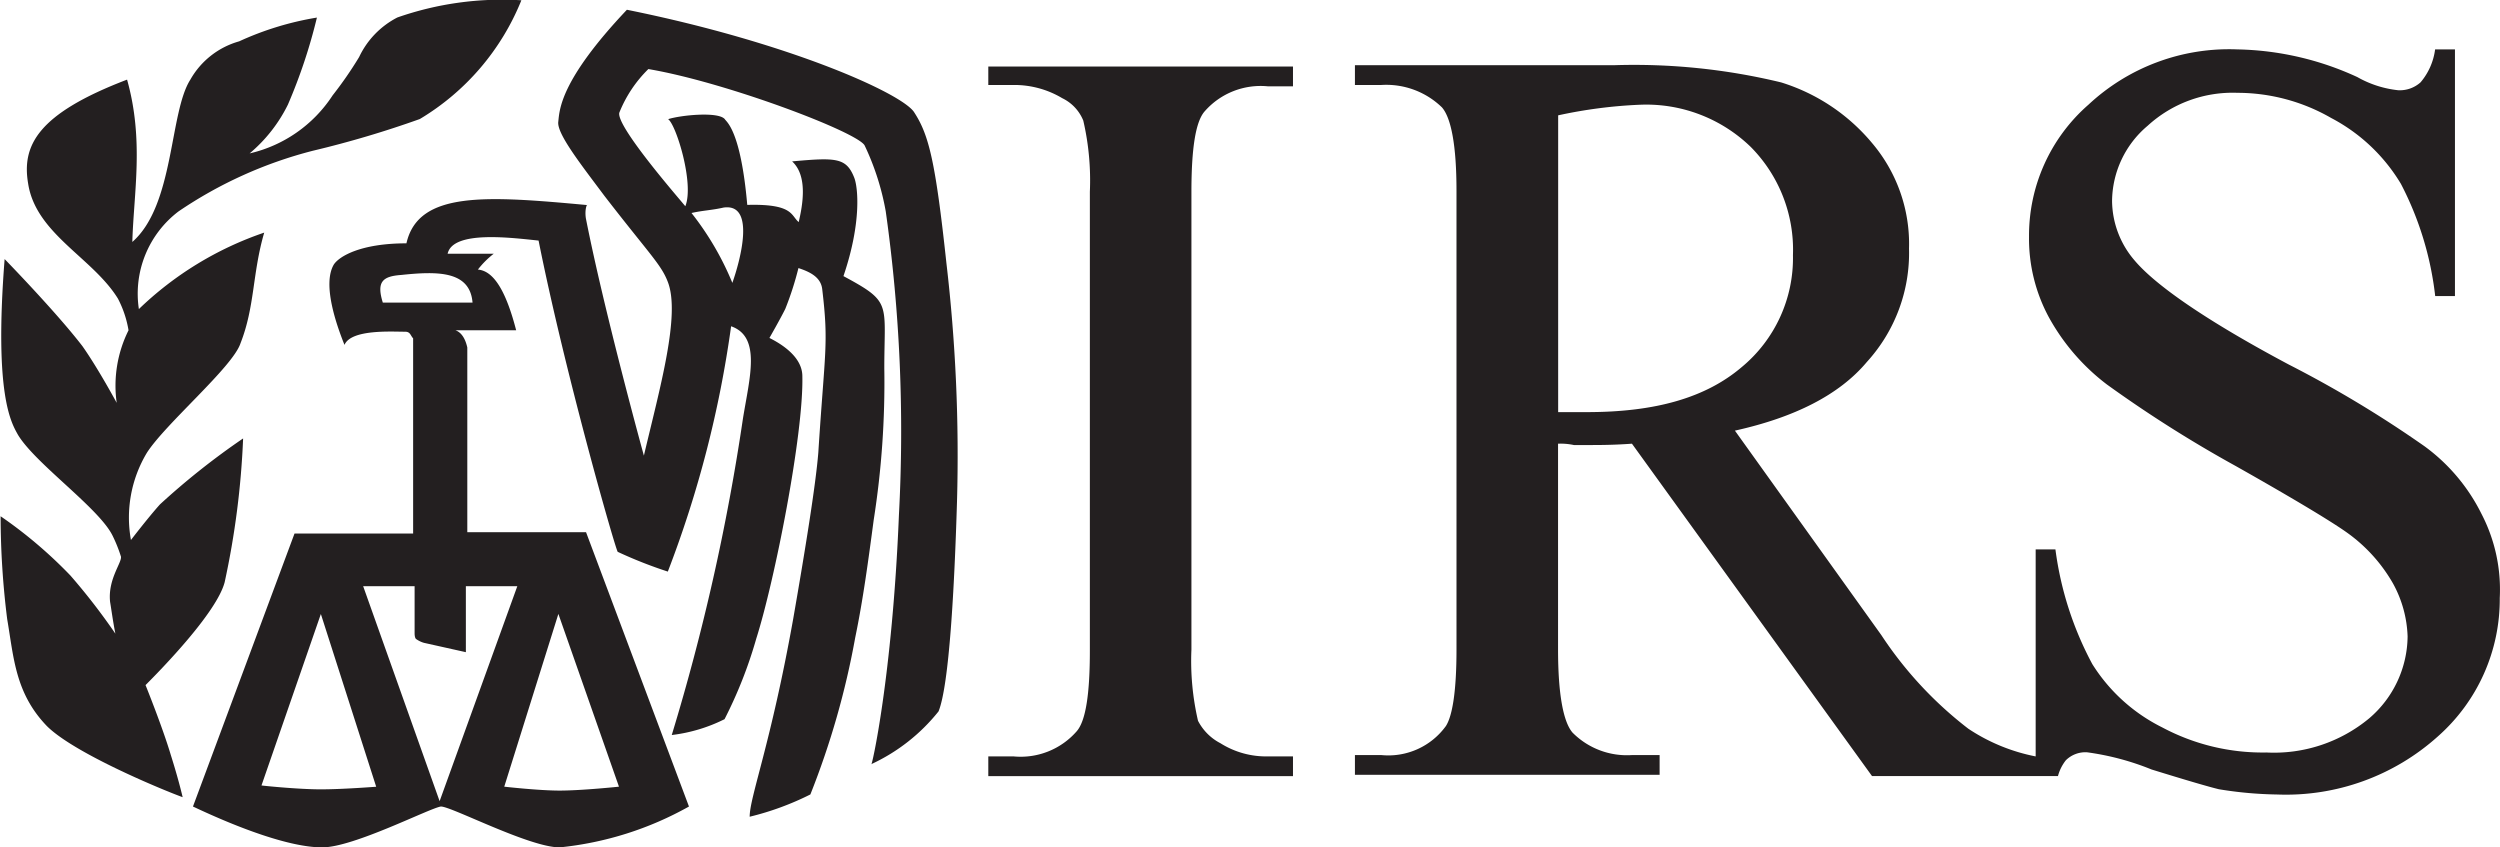
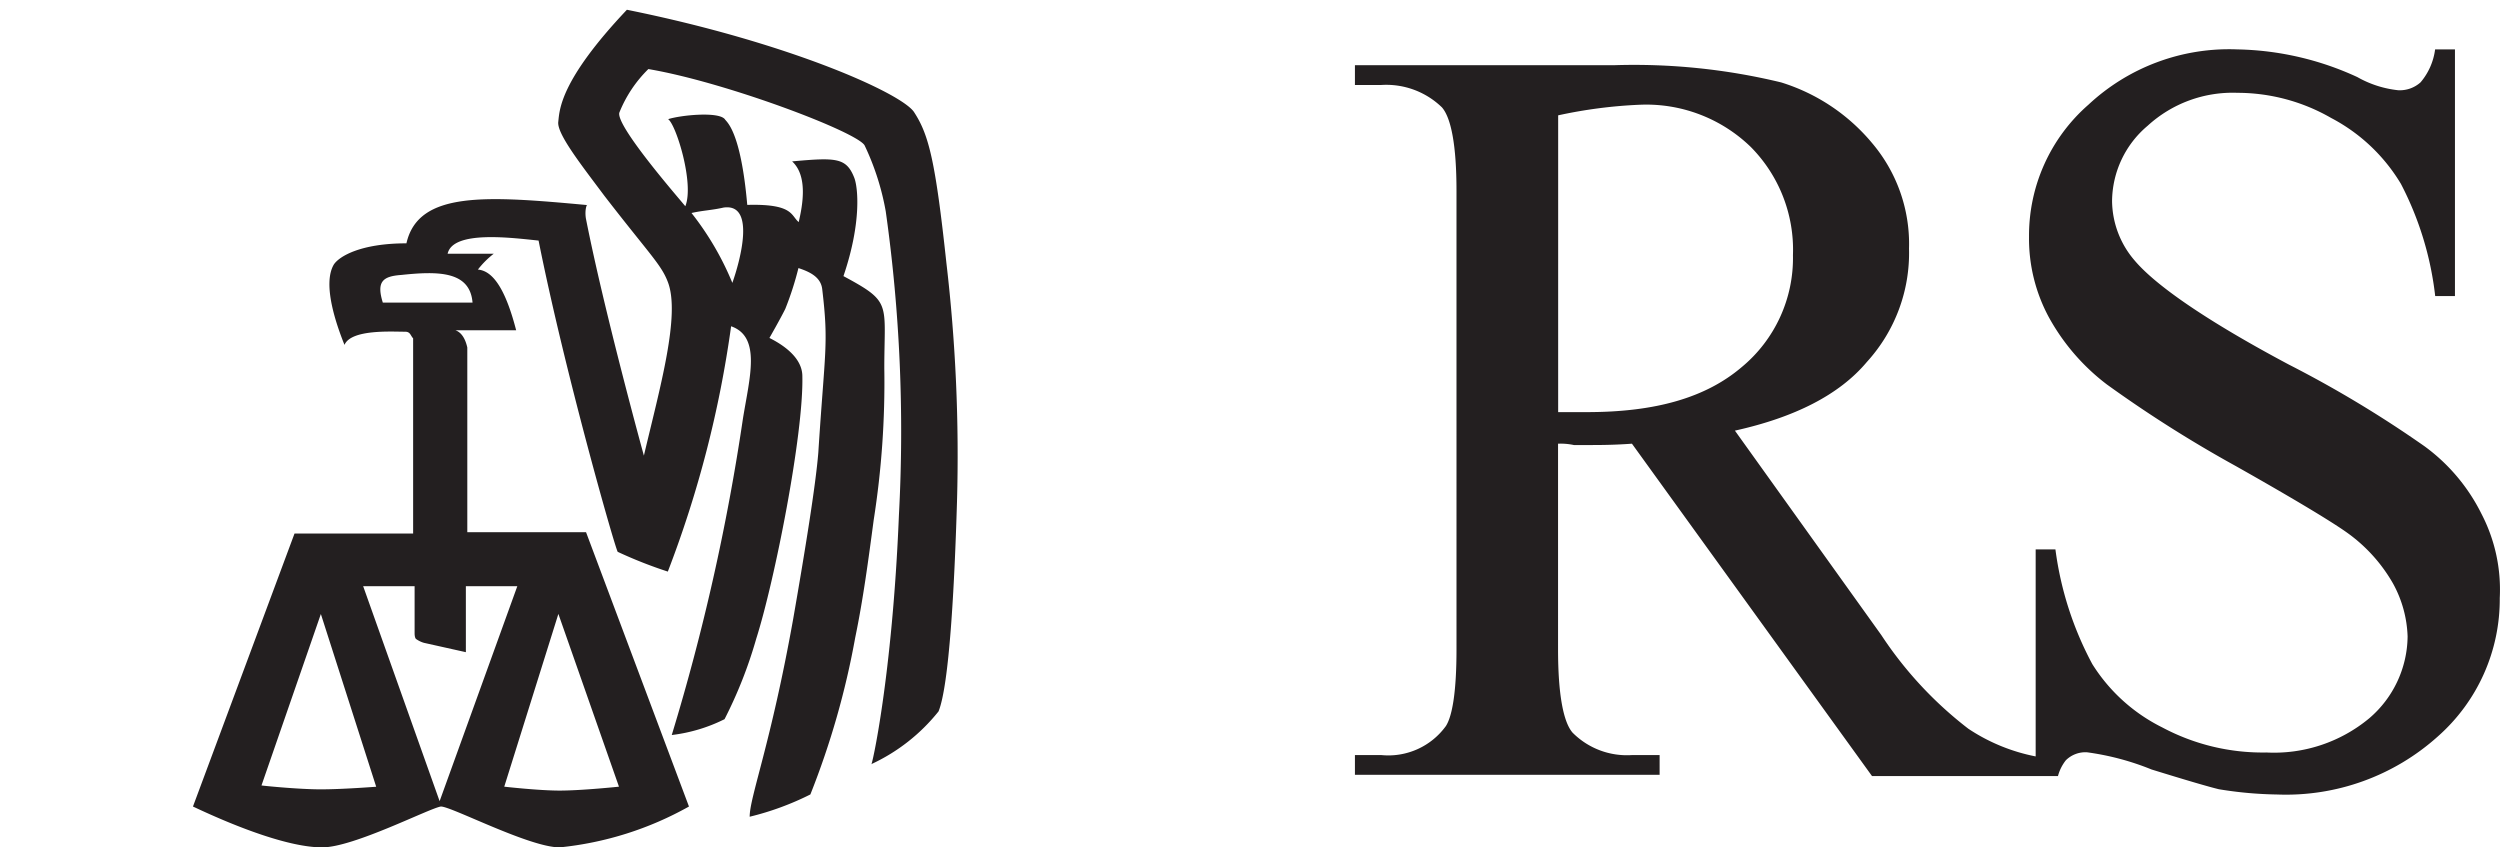
<svg xmlns="http://www.w3.org/2000/svg" width="135.533" height="45.939" viewBox="0 0 135.533 45.939">
  <g id="internal-revenue-service-irs-logo" transform="translate(-30.467 -30.812)">
    <path id="Path_3265" data-name="Path 3265" d="M88.332,37.339c-.575-1-6.722-3.788-15.587-5.579-3.648,3.86-3.648,5.434-3.721,6.081s1.216,2.287,2.5,4.005c2.432,3.146,3.074,3.721,3.431,4.647.714,1.785-.43,5.791-1.289,9.439,0,0-2.148-7.793-3.146-12.87-.073-.5.073-.787.073-.714-5.434-.5-9.155-.787-9.8,2.075-2.5,0-3.648.714-3.933,1.144-.642,1.071.145,3.291.575,4.362.357-.859,2.572-.714,3.291-.714.285,0,.285.212.43.357V60.155H54.726l-5.506,14.8c2.572,1.216,5.294,2.215,7.007,2.215s5.863-2.148,6.438-2.215c.575,0,4.792,2.215,6.438,2.215a18,18,0,0,0,7.007-2.215L70.53,60.083H64.093V50.069c-.145-.642-.43-.859-.642-.932h3.291c-.5-1.93-1.144-3.219-2.075-3.291a4.8,4.8,0,0,1,.859-.859h-2.5c.285-1.289,3.5-.859,4.931-.714,1.428,7.152,4.145,16.663,4.29,16.875a23.971,23.971,0,0,0,2.717,1.071,59.8,59.8,0,0,0,3.431-13.3c1.646.575,1,2.789.642,5a117.841,117.841,0,0,1-3.86,17.16,8.69,8.69,0,0,0,2.862-.859,24.009,24.009,0,0,0,1.718-4.362c1-3.146,2.572-11.085,2.5-14.231,0-.787-.642-1.5-1.785-2.075,0,0,.575-1,.859-1.573a16.956,16.956,0,0,0,.714-2.215c.642.212,1.216.5,1.289,1.144.357,3,.145,3.291-.212,8.864-.145,1.785-.714,5.294-1.361,9.009-1.216,6.795-2.36,9.651-2.36,10.728A15.411,15.411,0,0,0,82.692,74.3a44.233,44.233,0,0,0,2.432-8.507c.43-2.075.714-4.217,1-6.365A48.1,48.1,0,0,0,86.7,51.2c0-3.576.43-3.576-2.215-5,1-2.934.787-4.865.575-5.361-.43-1.071-1-1.071-3.358-.859.859.787.575,2.36.357,3.291-.43-.357-.285-1-2.789-.932-.357-4.078-1.144-4.508-1.216-4.647-.357-.43-2.432-.212-3.074,0,.43.285,1.428,3.5.932,4.72-.285-.357-3.788-4.362-3.576-5.077a6.9,6.9,0,0,1,1.573-2.36c4.217.714,11.369,3.431,11.726,4.145a13.969,13.969,0,0,1,1.144,3.576,85.232,85.232,0,0,1,.714,16.446c-.357,8.8-1.5,13.8-1.5,13.517a10.077,10.077,0,0,0,3.648-2.862c.575-1.428.859-6.65,1-11.369a89.551,89.551,0,0,0-.575-12.942C89.475,39.988,89.118,38.555,88.332,37.339ZM56.154,74.024c-1.289,0-3.291-.212-3.219-.212l3.219-9.294,3,9.366C59.161,73.879,57.37,74.024,56.154,74.024Zm16.161-.145s-2,.212-3.219.212c-1.144,0-3-.212-3-.212l2.934-9.366Zm-8.3-7.291V63.011h2.789L62.592,74.665,58.447,63.011h2.789v2.572s0,.212.073.285a1.4,1.4,0,0,0,.43.212Zm.357-18.951H59.513c-.357-1.144,0-1.428,1-1.5C62.519,45.924,64.238,45.924,64.377,47.637Zm13.59-5.149c1.785-.285.932,2.862.5,4.078a15.817,15.817,0,0,0-2.215-3.788C76.9,42.633,77.319,42.633,77.967,42.488Z" transform="translate(-8.292 -0.419)" fill="#231f20" />
-     <path id="Path_3266" data-name="Path 3266" d="M38.357,67.953c.859-.859,3.86-3.933,4.29-5.579a45.246,45.246,0,0,0,1-7.793,39.781,39.781,0,0,0-4.508,3.576c-.642.714-1.573,1.93-1.573,1.93a6.827,6.827,0,0,1,.859-4.72c1-1.573,4.647-4.647,5.077-5.936.787-2,.642-3.788,1.289-6.008a18.261,18.261,0,0,0-6.795,4.145,5.6,5.6,0,0,1,2.148-5.294,23.177,23.177,0,0,1,7.291-3.291,54.879,54.879,0,0,0,5.791-1.718,13.278,13.278,0,0,0,5.506-6.438,17.2,17.2,0,0,0-6.722.932,4.641,4.641,0,0,0-2.075,2.148A20.711,20.711,0,0,1,48.5,35.982,7.342,7.342,0,0,1,44,39.129a8.163,8.163,0,0,0,2.075-2.644,29.163,29.163,0,0,0,1.573-4.72,16.469,16.469,0,0,0-4.217,1.289,4.413,4.413,0,0,0-2.644,2.075c-1.144,1.785-.859,6.795-3.146,8.8.073-2.644.642-5.506-.285-8.8-4.865,1.858-5.718,3.576-5.361,5.651.43,2.717,3.5,4.005,4.865,6.22a5.725,5.725,0,0,1,.575,1.718,6.734,6.734,0,0,0-.642,3.933s-1-1.858-1.858-3.074c-1.428-1.858-4.217-4.72-4.217-4.72-.575,7.364.357,8.864.714,9.512.932,1.573,4.435,4.005,5.149,5.506a7.9,7.9,0,0,1,.43,1.071c.145.285-.714,1.216-.575,2.5.073.43.145,1,.285,1.718a34.326,34.326,0,0,0-2.432-3.146A24.4,24.4,0,0,0,30.5,58.8a45.169,45.169,0,0,0,.357,5.579c.357,2.075.43,4.005,2.148,5.791,1.5,1.5,6.365,3.5,7.364,3.86,0,0-.212-.932-.642-2.287C39.283,70.246,38.357,67.953,38.357,67.953Z" transform="translate(0)" fill="#231f20" />
-     <path id="Path_3267" data-name="Path 3267" d="M126.51,38.279h1.361a5.059,5.059,0,0,1,2.644.714,2.315,2.315,0,0,1,1.144,1.216,14.355,14.355,0,0,1,.357,3.86V68.955c0,2.287-.212,3.788-.714,4.362a4.032,4.032,0,0,1-3.431,1.361H126.51V75.75h16.518V74.679h-1.361a4.642,4.642,0,0,1-2.572-.714,2.833,2.833,0,0,1-1.216-1.216,14.355,14.355,0,0,1-.357-3.86V44.075c0-2.287.212-3.788.714-4.362a4.032,4.032,0,0,1,3.431-1.361h1.361V37.28H126.51v1Z" transform="translate(-42.464 -2.86)" fill="#231f20" />
    <path id="Path_3268" data-name="Path 3268" d="M223.209,60.781a10.074,10.074,0,0,0-3.074-3.648,61.637,61.637,0,0,0-7.364-4.435c-4.435-2.36-7.224-4.29-8.368-5.651a5.007,5.007,0,0,1-1.216-3.219,5.39,5.39,0,0,1,1.93-4.078,6.819,6.819,0,0,1,4.865-1.785,10.19,10.19,0,0,1,5.077,1.361,9.6,9.6,0,0,1,3.788,3.576,17.407,17.407,0,0,1,1.858,6.081h1.071V35.61H220.7a3.441,3.441,0,0,1-.787,1.785,1.685,1.685,0,0,1-1.216.43,5.716,5.716,0,0,1-2.215-.714,16.209,16.209,0,0,0-6.5-1.5,11.166,11.166,0,0,0-8.078,3,9.413,9.413,0,0,0-3.219,7.152,8.975,8.975,0,0,0,1.071,4.362,11.563,11.563,0,0,0,3.146,3.648,68.471,68.471,0,0,0,7.007,4.435c3.291,1.858,5.294,3.074,6.081,3.648a8.643,8.643,0,0,1,2.432,2.717,6.368,6.368,0,0,1,.787,2.862,5.909,5.909,0,0,1-2.075,4.435,8.081,8.081,0,0,1-5.579,1.858,11.567,11.567,0,0,1-5.651-1.361,9.41,9.41,0,0,1-3.788-3.431,18.081,18.081,0,0,1-2-6.22h-1.071V73.941a10.054,10.054,0,0,1-3.648-1.5,20.847,20.847,0,0,1-4.719-5.077l-7.938-11.085c3.219-.714,5.651-1.93,7.152-3.721a8.764,8.764,0,0,0,2.287-6.148,8.453,8.453,0,0,0-2-5.718,10.435,10.435,0,0,0-4.931-3.291,33.883,33.883,0,0,0-9.082-.932H162.14V37.54h1.428a4.331,4.331,0,0,1,3.291,1.216c.5.575.787,2.075.787,4.508V68.15c0,2.215-.212,3.576-.575,4.145a3.853,3.853,0,0,1-3.5,1.573H162.14v1.071h16.518V73.868h-1.5a4.153,4.153,0,0,1-3.219-1.216c-.5-.575-.787-2.075-.787-4.508V56.987a3.442,3.442,0,0,1,.859.073h.787c.575,0,1.361,0,2.36-.073l13.015,18.019h10.081a2.347,2.347,0,0,1,.43-.859,1.51,1.51,0,0,1,1.144-.43,14.4,14.4,0,0,1,3.5.932q2.786.862,3.648,1.071a21.129,21.129,0,0,0,3.146.285,12.317,12.317,0,0,0,8.725-3.146,9.919,9.919,0,0,0,3.358-7.509A8.9,8.9,0,0,0,223.209,60.781Zm-48.478-5.506h-1.573V39.186a25.827,25.827,0,0,1,4.435-.575A8.143,8.143,0,0,1,183.6,40.9a7.918,7.918,0,0,1,2.287,5.863,7.673,7.673,0,0,1-2.789,6.081C181.163,54.488,178.446,55.275,174.731,55.275Z" transform="translate(-58.218 -2.121)" fill="#231f20" />
  </g>
</svg>